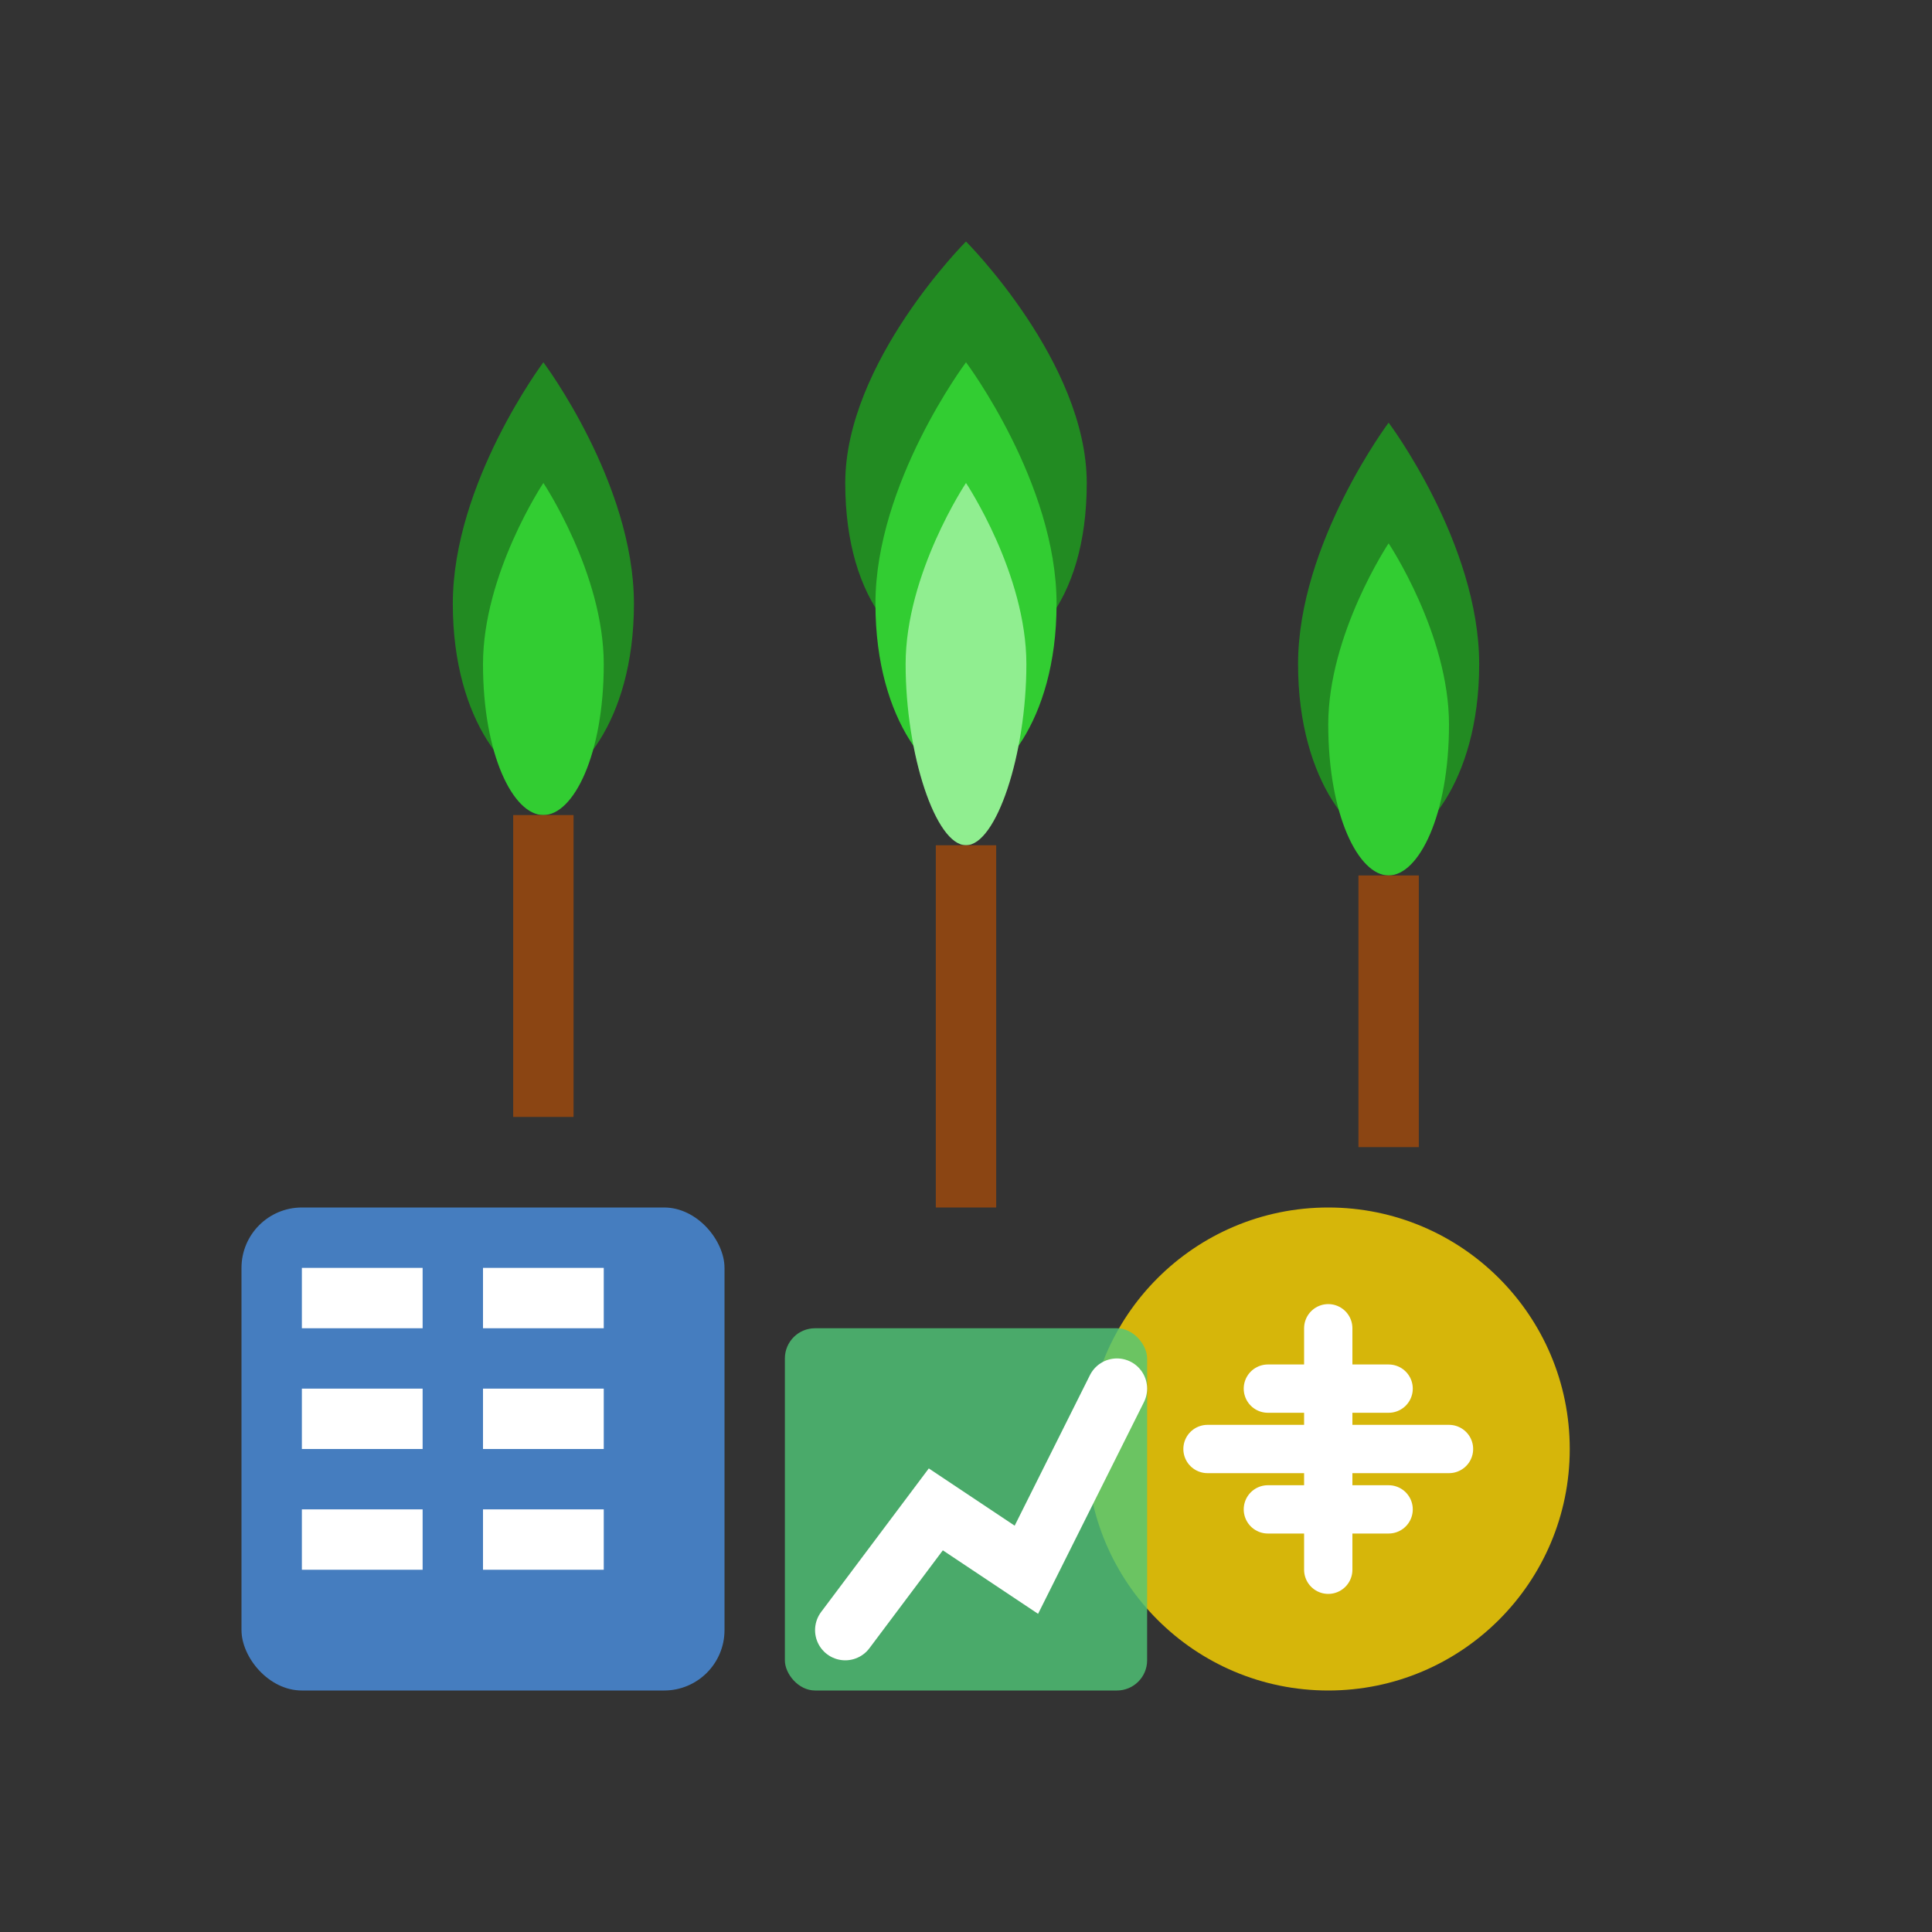
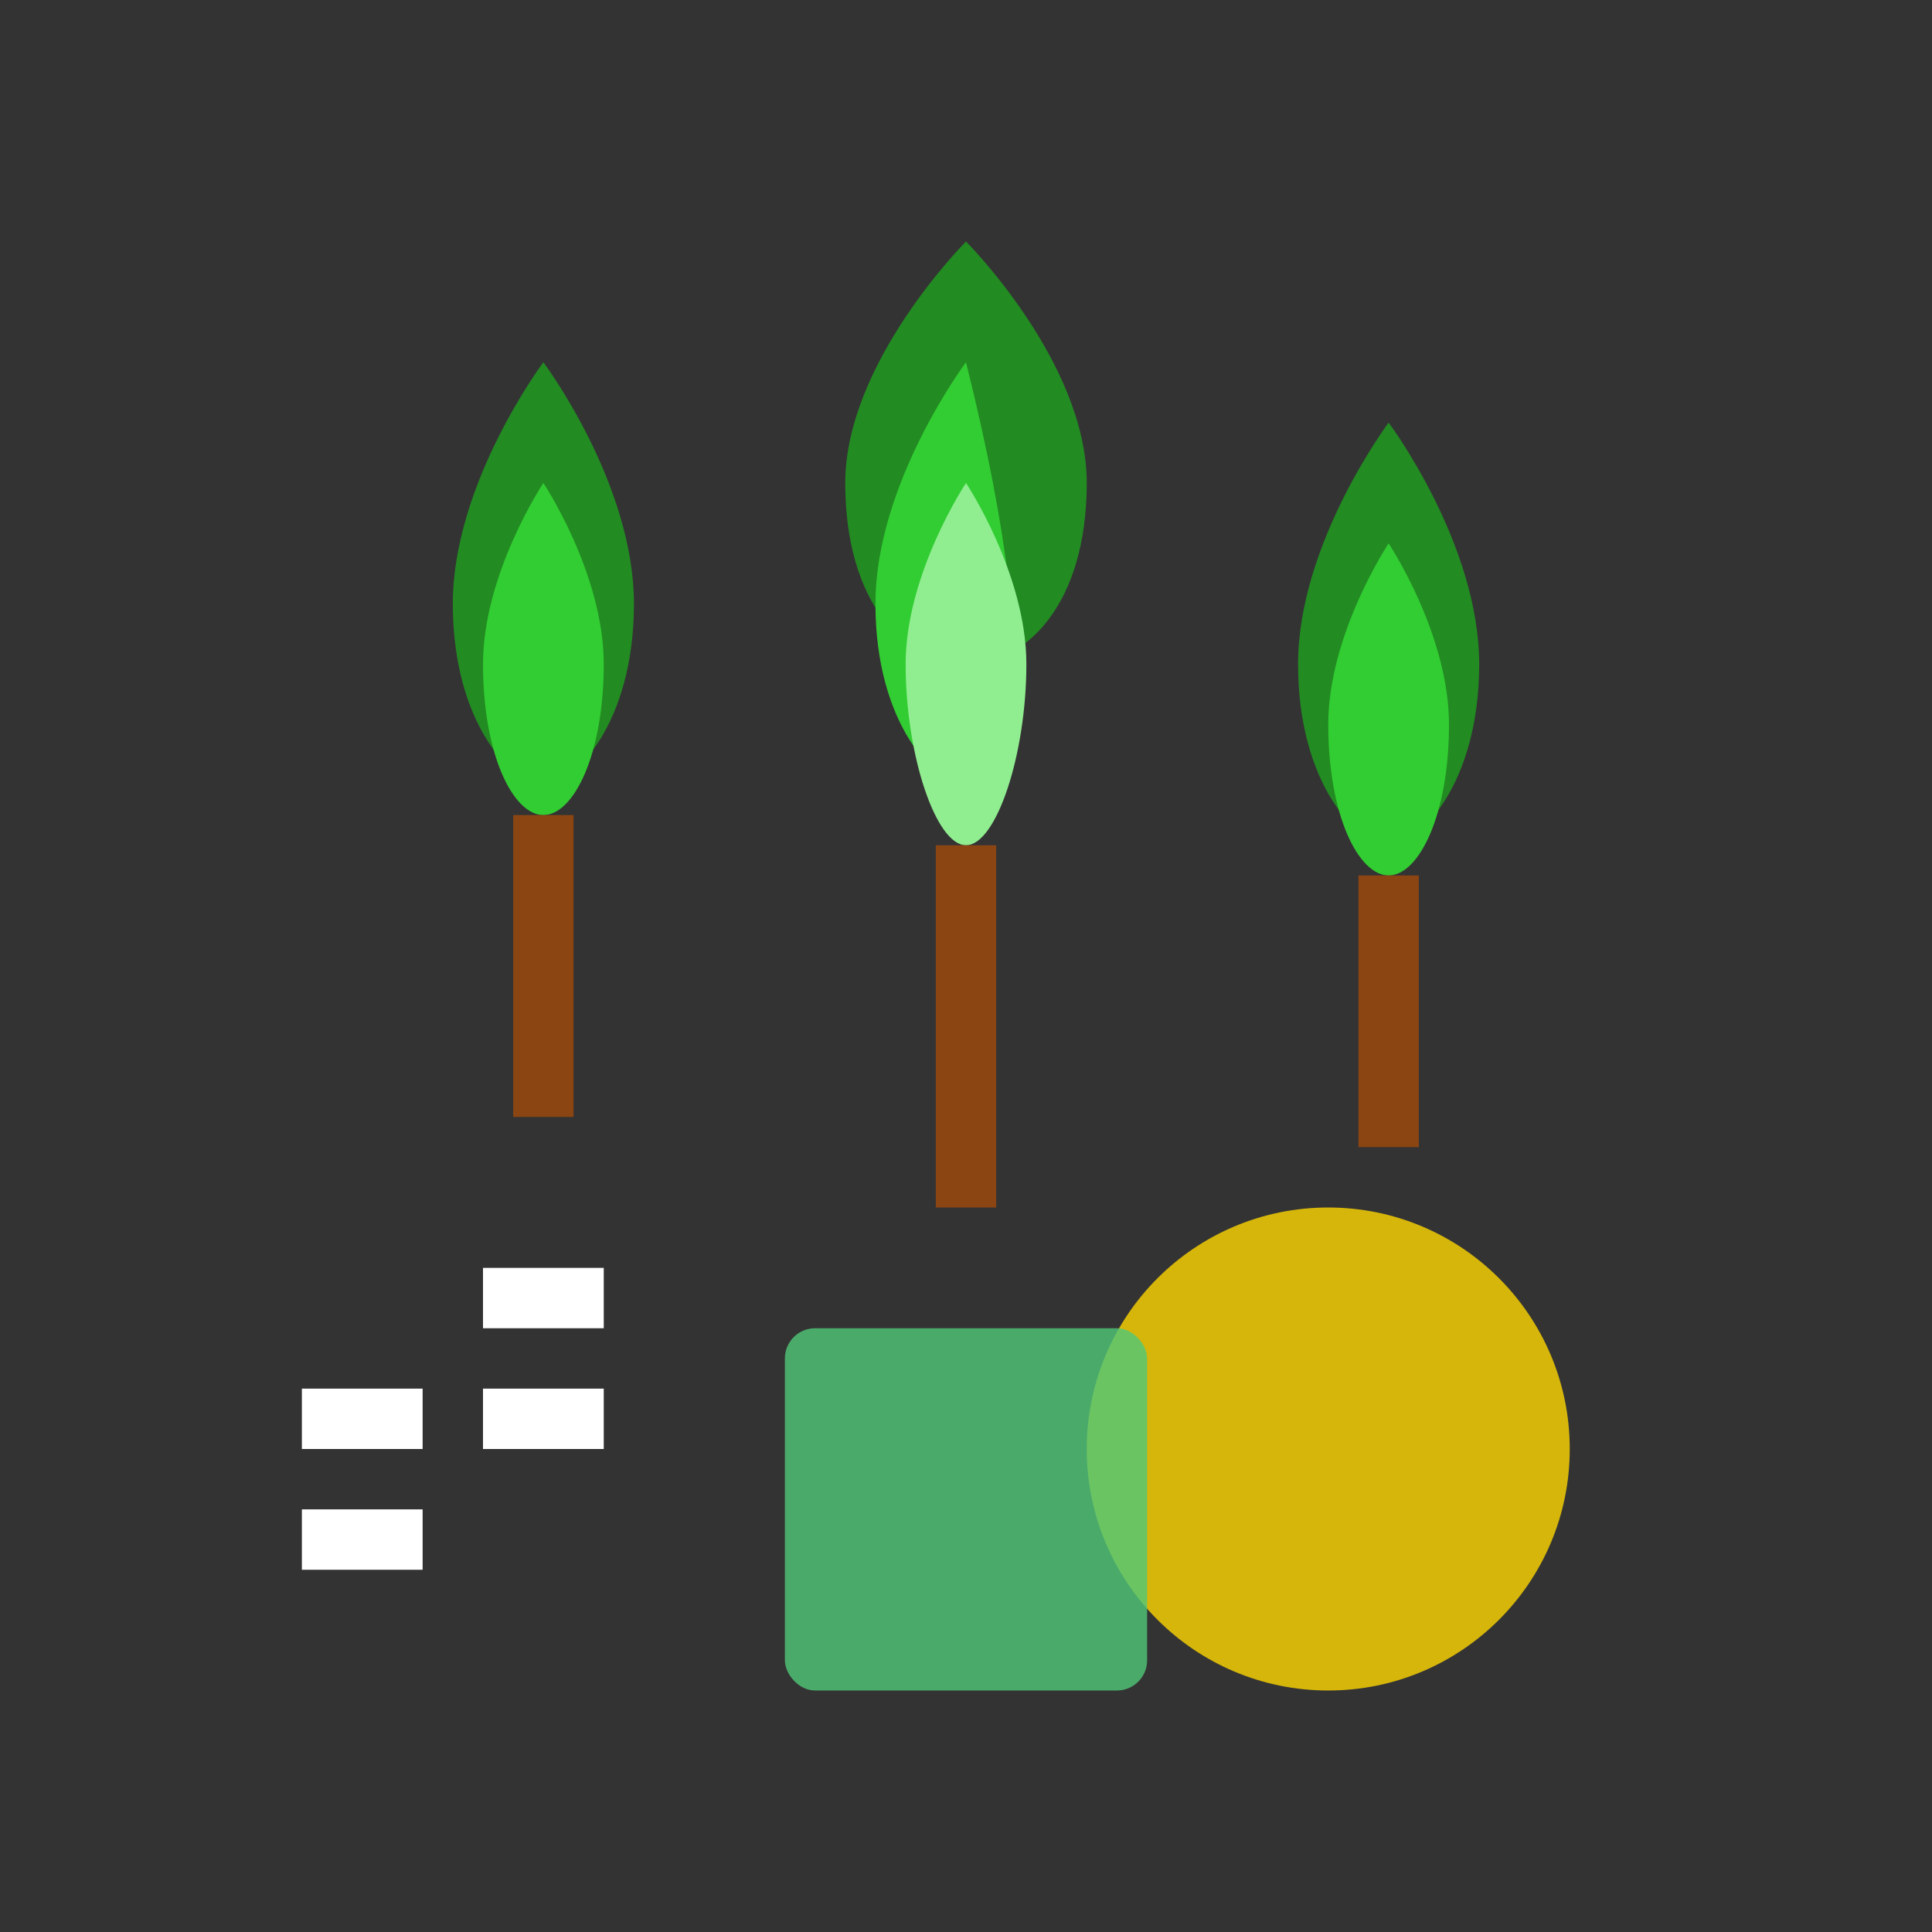
<svg xmlns="http://www.w3.org/2000/svg" width="32" height="32" viewBox="0 0 32 32" fill="none">
  <rect x="0" y="0" width="32" height="32" fill="#333333" stroke="none" />
  <g>
    <path d="M16 4C16 4 18 6 18 8C18 10 17 11 16 11C15 11 14 10 14 8C14 6 16 4 16 4Z" fill="#228B22" />
-     <path d="M16 6C16 6 17.5 8 17.5 10C17.5 12 16.5 13 16 13C15.5 13 14.5 12 14.5 10C14.5 8 16 6 16 6Z" fill="#32CD32" />
+     <path d="M16 6C17.5 12 16.5 13 16 13C15.5 13 14.5 12 14.5 10C14.5 8 16 6 16 6Z" fill="#32CD32" />
    <path d="M16 8C16 8 17 9.5 17 11C17 12.5 16.5 14 16 14C15.5 14 15 12.5 15 11C15 9.5 16 8 16 8Z" fill="#90EE90" />
    <path d="M9 6C9 6 10.5 8 10.5 10C10.5 12 9.5 13 9 13C8.5 13 7.5 12 7.5 10C7.5 8 9 6 9 6Z" fill="#228B22" />
    <path d="M9 8C9 8 10 9.5 10 11C10 12.5 9.5 13.5 9 13.5C8.5 13.5 8 12.5 8 11C8 9.5 9 8 9 8Z" fill="#32CD32" />
    <path d="M23 7C23 7 24.5 9 24.5 11C24.5 13 23.5 14 23 14C22.5 14 21.5 13 21.5 11C21.5 9 23 7 23 7Z" fill="#228B22" />
    <path d="M23 9C23 9 24 10.5 24 12C24 13.5 23.5 14.5 23 14.5C22.5 14.5 22 13.5 22 12C22 10.5 23 9 23 9Z" fill="#32CD32" />
    <rect x="15.5" y="14" width="1" height="6" fill="#8B4513" />
    <rect x="8.5" y="13.5" width="1" height="5" fill="#8B4513" />
    <rect x="22.5" y="14.5" width="1" height="4.5" fill="#8B4513" />
  </g>
  <g>
-     <rect x="4" y="20" width="8" height="8" rx="1" fill="#4A90E2" opacity="0.8" />
-     <rect x="5" y="21" width="2" height="1" fill="white" />
    <rect x="5" y="23" width="2" height="1" fill="white" />
    <rect x="5" y="25" width="2" height="1" fill="white" />
    <rect x="8" y="21" width="2" height="1" fill="white" />
    <rect x="8" y="23" width="2" height="1" fill="white" />
-     <rect x="8" y="25" width="2" height="1" fill="white" />
    <circle cx="22" cy="24" r="4" fill="#FFD700" opacity="0.8" />
-     <path d="M20 24H24M22 22V26M21 23H23M21 25H23" stroke="white" stroke-width="0.8" stroke-linecap="round" />
    <rect x="13" y="22" width="6" height="6" rx="0.5" fill="#50C878" opacity="0.8" />
-     <path d="M14 27L15.5 25L17 26L18.5 23" stroke="white" stroke-width="1" fill="none" stroke-linecap="round" />
  </g>
</svg>